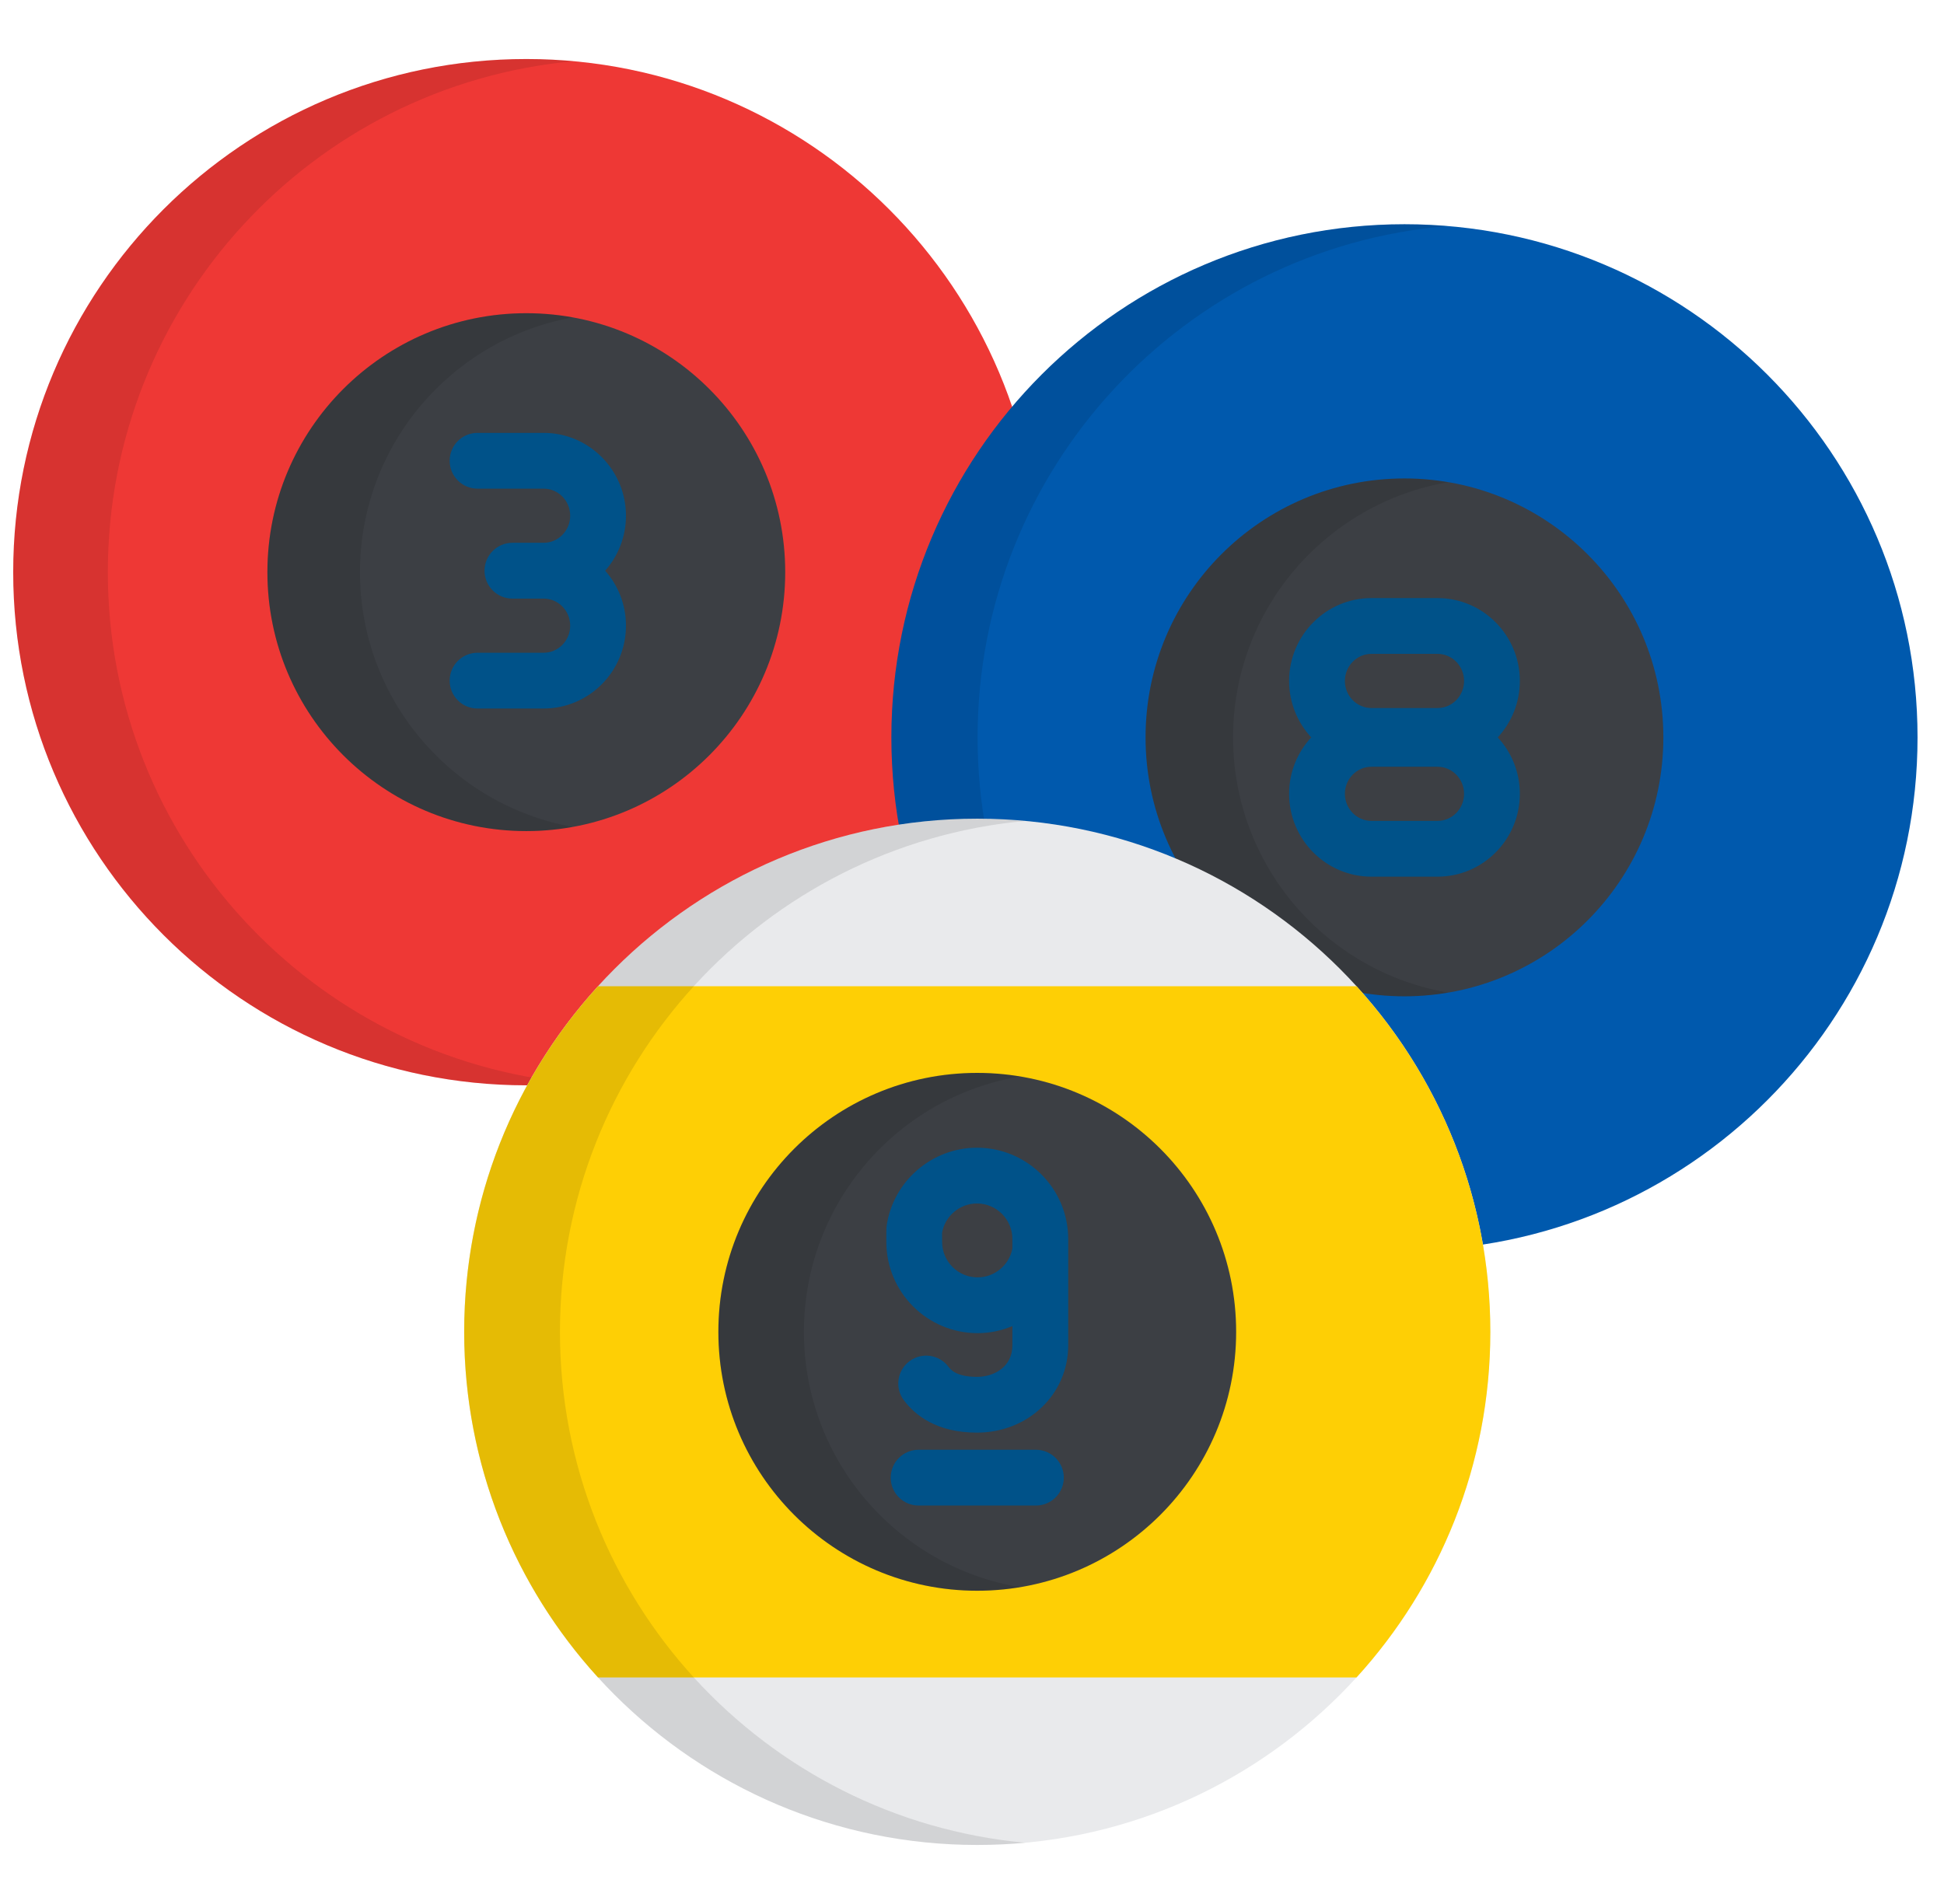
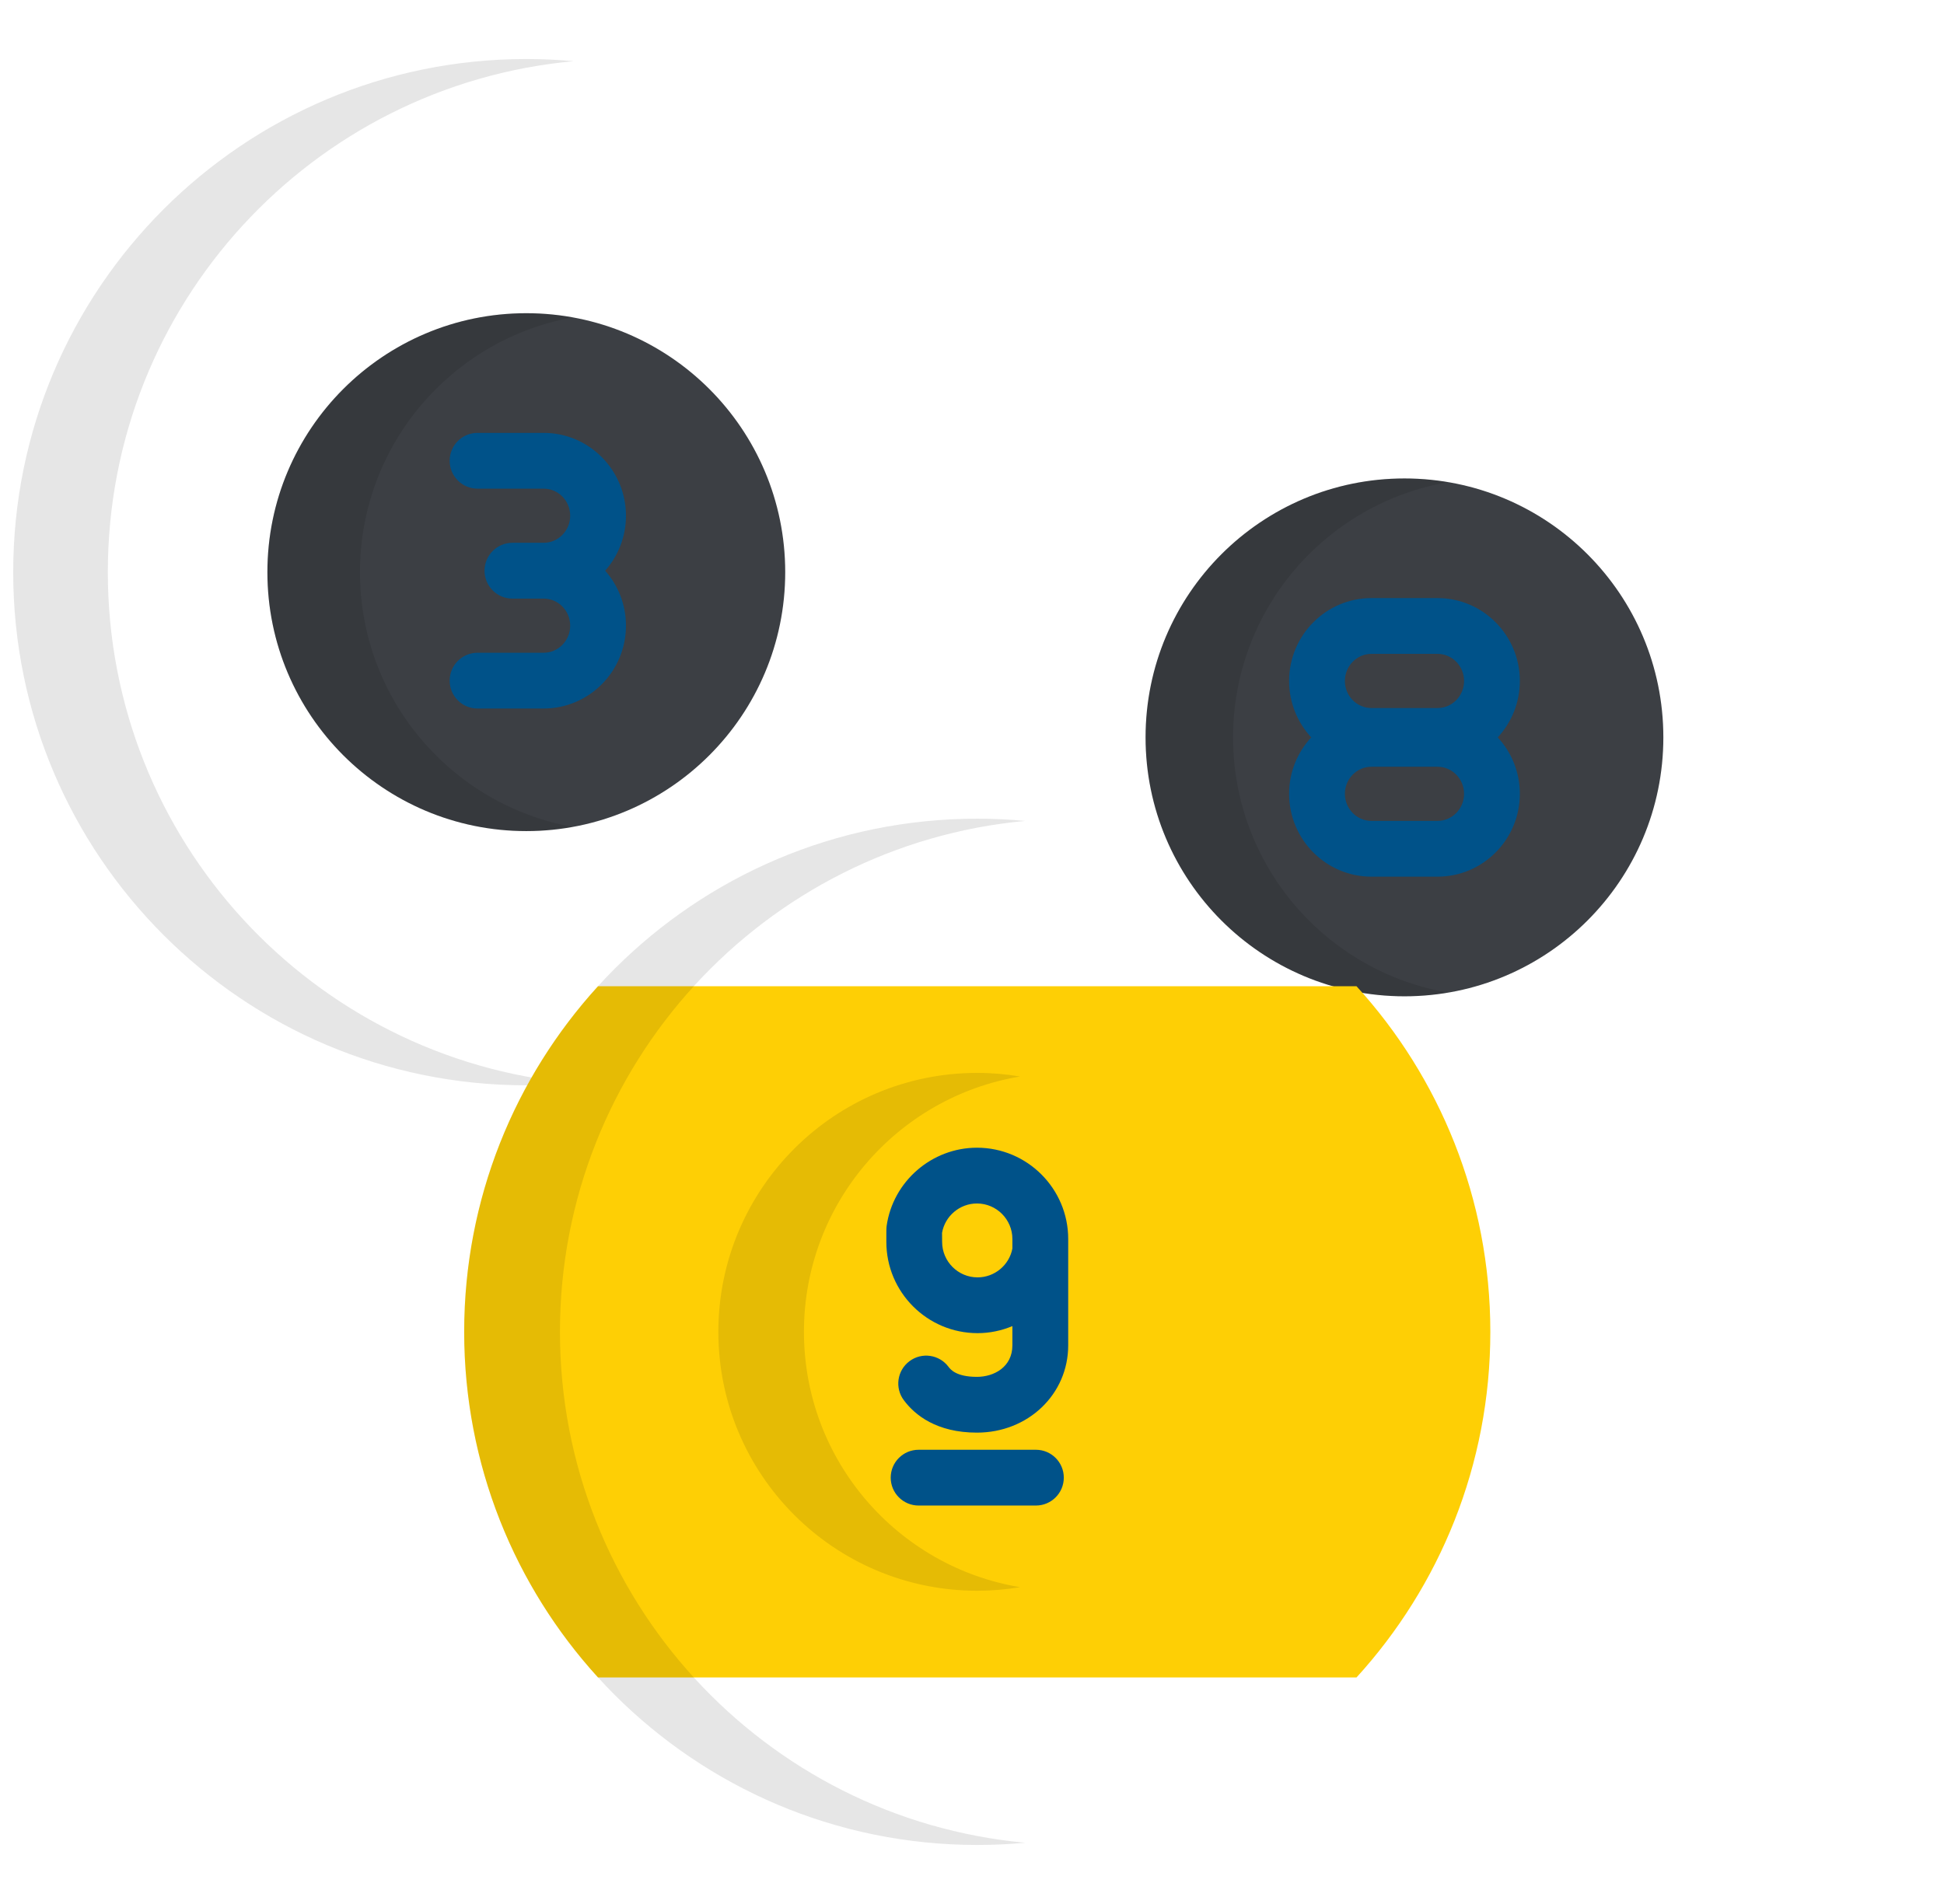
<svg xmlns="http://www.w3.org/2000/svg" width="49" height="48" viewBox="0 0 49 48" fill="none">
  <g clip-path="url(#clip0_2775_2041)">
-     <path d="M13.266 27.361C20.409 27.361 26.199 21.569 26.199 14.424C26.199 7.28 20.409 1.488 13.266 1.488C6.124 1.488 0.333 7.28 0.333 14.424C0.333 21.569 6.124 27.361 13.266 27.361Z" fill="#EE3835" />
    <path opacity="0.1" d="M2.718 14.424C2.718 7.682 7.875 2.145 14.458 1.543C14.066 1.507 13.668 1.488 13.266 1.488C6.124 1.488 0.333 7.28 0.333 14.424C0.333 21.569 6.124 27.361 13.266 27.361C13.668 27.361 14.066 27.341 14.458 27.305C7.875 26.703 2.718 21.167 2.718 14.424Z" fill="black" />
    <path d="M13.266 20.952C16.87 20.952 19.792 18.029 19.792 14.424C19.792 10.819 16.87 7.896 13.266 7.896C9.662 7.896 6.74 10.819 6.74 14.424C6.74 18.029 9.662 20.952 13.266 20.952Z" fill="#3C3F44" />
    <path opacity="0.1" d="M9.074 14.424C9.074 11.218 11.386 8.553 14.433 8.003C14.054 7.934 13.665 7.896 13.266 7.896C9.662 7.896 6.74 10.819 6.74 14.424C6.74 18.029 9.662 20.952 13.266 20.952C13.664 20.952 14.054 20.914 14.433 20.846C11.386 20.295 9.074 17.631 9.074 14.424Z" fill="black" />
    <path d="M15.778 13.002C15.778 11.85 14.847 10.913 13.703 10.913H12.037C11.648 10.913 11.334 11.227 11.334 11.616C11.334 12.004 11.648 12.319 12.037 12.319H13.703C14.072 12.319 14.372 12.625 14.372 13.002C14.372 13.378 14.072 13.684 13.703 13.684H12.916C12.528 13.684 12.213 13.999 12.213 14.387C12.213 14.776 12.528 15.091 12.916 15.091H13.703C14.072 15.091 14.372 15.397 14.372 15.773C14.372 16.15 14.072 16.456 13.703 16.456H12.037C11.648 16.456 11.334 16.771 11.334 17.159C11.334 17.547 11.648 17.862 12.037 17.862H13.703C14.847 17.862 15.778 16.925 15.778 15.773C15.778 15.242 15.58 14.756 15.254 14.387C15.58 14.018 15.778 13.533 15.778 13.002Z" fill="#005289" />
-     <path d="M35.401 31.526C42.543 31.526 48.333 25.734 48.333 18.59C48.333 11.445 42.543 5.653 35.401 5.653C28.258 5.653 22.468 11.445 22.468 18.59C22.468 25.734 28.258 31.526 35.401 31.526Z" fill="#0059AD" />
-     <path opacity="0.1" d="M24.641 18.59C24.641 11.811 29.854 6.251 36.487 5.699C36.129 5.669 35.767 5.653 35.401 5.653C28.258 5.653 22.468 11.445 22.468 18.59C22.468 25.734 28.258 31.526 35.401 31.526C35.767 31.526 36.129 31.51 36.487 31.48C29.854 30.928 24.641 25.368 24.641 18.59Z" fill="black" />
    <path d="M35.401 25.117C39.005 25.117 41.926 22.195 41.926 18.59C41.926 14.984 39.005 12.062 35.401 12.062C31.796 12.062 28.875 14.984 28.875 18.59C28.875 22.195 31.796 25.117 35.401 25.117Z" fill="#3C3F44" />
    <path opacity="0.1" d="M31.081 18.59C31.081 15.361 33.425 12.681 36.504 12.157C36.145 12.096 35.777 12.062 35.401 12.062C31.797 12.062 28.875 14.985 28.875 18.59C28.875 22.195 31.797 25.117 35.401 25.117C35.777 25.117 36.145 25.084 36.504 25.023C33.425 24.498 31.081 21.819 31.081 18.59Z" fill="black" />
    <path d="M38.309 17.167C38.309 16.015 37.378 15.078 36.234 15.078H34.568C33.423 15.078 32.493 16.015 32.493 17.167C32.493 17.716 32.705 18.216 33.05 18.59C32.705 18.963 32.493 19.463 32.493 20.012C32.493 21.164 33.423 22.101 34.568 22.101H36.234C37.378 22.101 38.309 21.164 38.309 20.012C38.309 19.463 38.097 18.963 37.752 18.59C38.097 18.216 38.309 17.716 38.309 17.167ZM34.568 16.484H36.234C36.603 16.484 36.903 16.791 36.903 17.167C36.903 17.544 36.603 17.85 36.234 17.85H34.568C34.199 17.85 33.899 17.544 33.899 17.167C33.899 16.791 34.199 16.484 34.568 16.484ZM36.234 20.695H34.568C34.199 20.695 33.899 20.389 33.899 20.012C33.899 19.636 34.199 19.33 34.568 19.33H36.234C36.603 19.33 36.903 19.636 36.903 20.012C36.903 20.389 36.603 20.695 36.234 20.695Z" fill="#005289" />
-     <path d="M24.633 46.512C31.775 46.512 37.565 40.72 37.565 33.576C37.565 26.431 31.775 20.639 24.633 20.639C17.49 20.639 11.7 26.431 11.7 33.576C11.7 40.72 17.49 46.512 24.633 46.512Z" fill="#E9EAEC" />
    <path d="M11.7 33.576C11.7 36.932 12.978 39.99 15.073 42.289H34.192C36.287 39.99 37.565 36.932 37.565 33.576C37.565 30.22 36.287 27.162 34.192 24.863H15.073C12.978 27.162 11.7 30.22 11.7 33.576Z" fill="#FECF05" />
    <path opacity="0.1" d="M14.114 33.576C14.114 26.838 19.263 21.305 25.84 20.696C25.442 20.659 25.04 20.639 24.633 20.639C17.49 20.639 11.7 26.431 11.7 33.576C11.7 40.72 17.49 46.512 24.633 46.512C25.04 46.512 25.442 46.493 25.84 46.456C19.263 45.847 14.114 40.313 14.114 33.576Z" fill="black" />
-     <path d="M24.632 40.103C28.237 40.103 31.158 37.181 31.158 33.576C31.158 29.971 28.237 27.048 24.632 27.048C21.028 27.048 18.107 29.971 18.107 33.576C18.107 37.181 21.028 40.103 24.632 40.103Z" fill="#3C3F44" />
-     <path opacity="0.1" d="M20.264 33.576C20.264 30.338 22.621 27.653 25.711 27.139C25.36 27.08 25 27.048 24.633 27.048C21.029 27.048 18.107 29.971 18.107 33.576C18.107 37.181 21.029 40.103 24.633 40.103C25 40.103 25.36 40.072 25.711 40.013C22.621 39.499 20.264 36.813 20.264 33.576Z" fill="black" />
+     <path opacity="0.1" d="M20.264 33.576C20.264 30.338 22.621 27.653 25.711 27.139C25.36 27.08 25 27.048 24.633 27.048C21.029 27.048 18.107 29.971 18.107 33.576C18.107 37.181 21.029 40.103 24.633 40.103C25 40.103 25.36 40.072 25.711 40.013C22.621 39.499 20.264 36.813 20.264 33.576" fill="black" />
    <path d="M24.625 28.934C23.487 28.934 22.508 29.782 22.348 30.907C22.34 30.961 22.341 31.105 22.341 31.125V31.309C22.341 32.577 23.372 33.609 24.641 33.609C24.95 33.609 25.246 33.545 25.518 33.431V33.916C25.518 34.462 25.055 34.711 24.625 34.711C24.097 34.711 23.955 34.52 23.908 34.458C23.675 34.147 23.235 34.083 22.924 34.316C22.613 34.548 22.549 34.989 22.782 35.3C23.06 35.673 23.606 36.117 24.625 36.117C25.914 36.117 26.925 35.15 26.925 33.916V31.235C26.925 29.966 25.893 28.934 24.625 28.934ZM25.518 31.475C25.441 31.892 25.07 32.203 24.641 32.203C24.148 32.203 23.747 31.802 23.747 31.309C23.747 31.309 23.746 31.095 23.745 31.081C23.818 30.657 24.191 30.34 24.625 30.34C25.117 30.34 25.518 30.742 25.518 31.235V31.475Z" fill="#005289" />
    <path d="M26.111 36.549H23.154C22.766 36.549 22.451 36.864 22.451 37.252C22.451 37.64 22.766 37.955 23.154 37.955H26.111C26.499 37.955 26.814 37.64 26.814 37.252C26.814 36.864 26.499 36.549 26.111 36.549Z" fill="#005289" />
  </g>
  <defs>
    <clipPath id="clip0_2775_2041">
      <rect width="48" height="48" fill="white" transform="translate(0.333)" />
    </clipPath>
  </defs>
</svg>